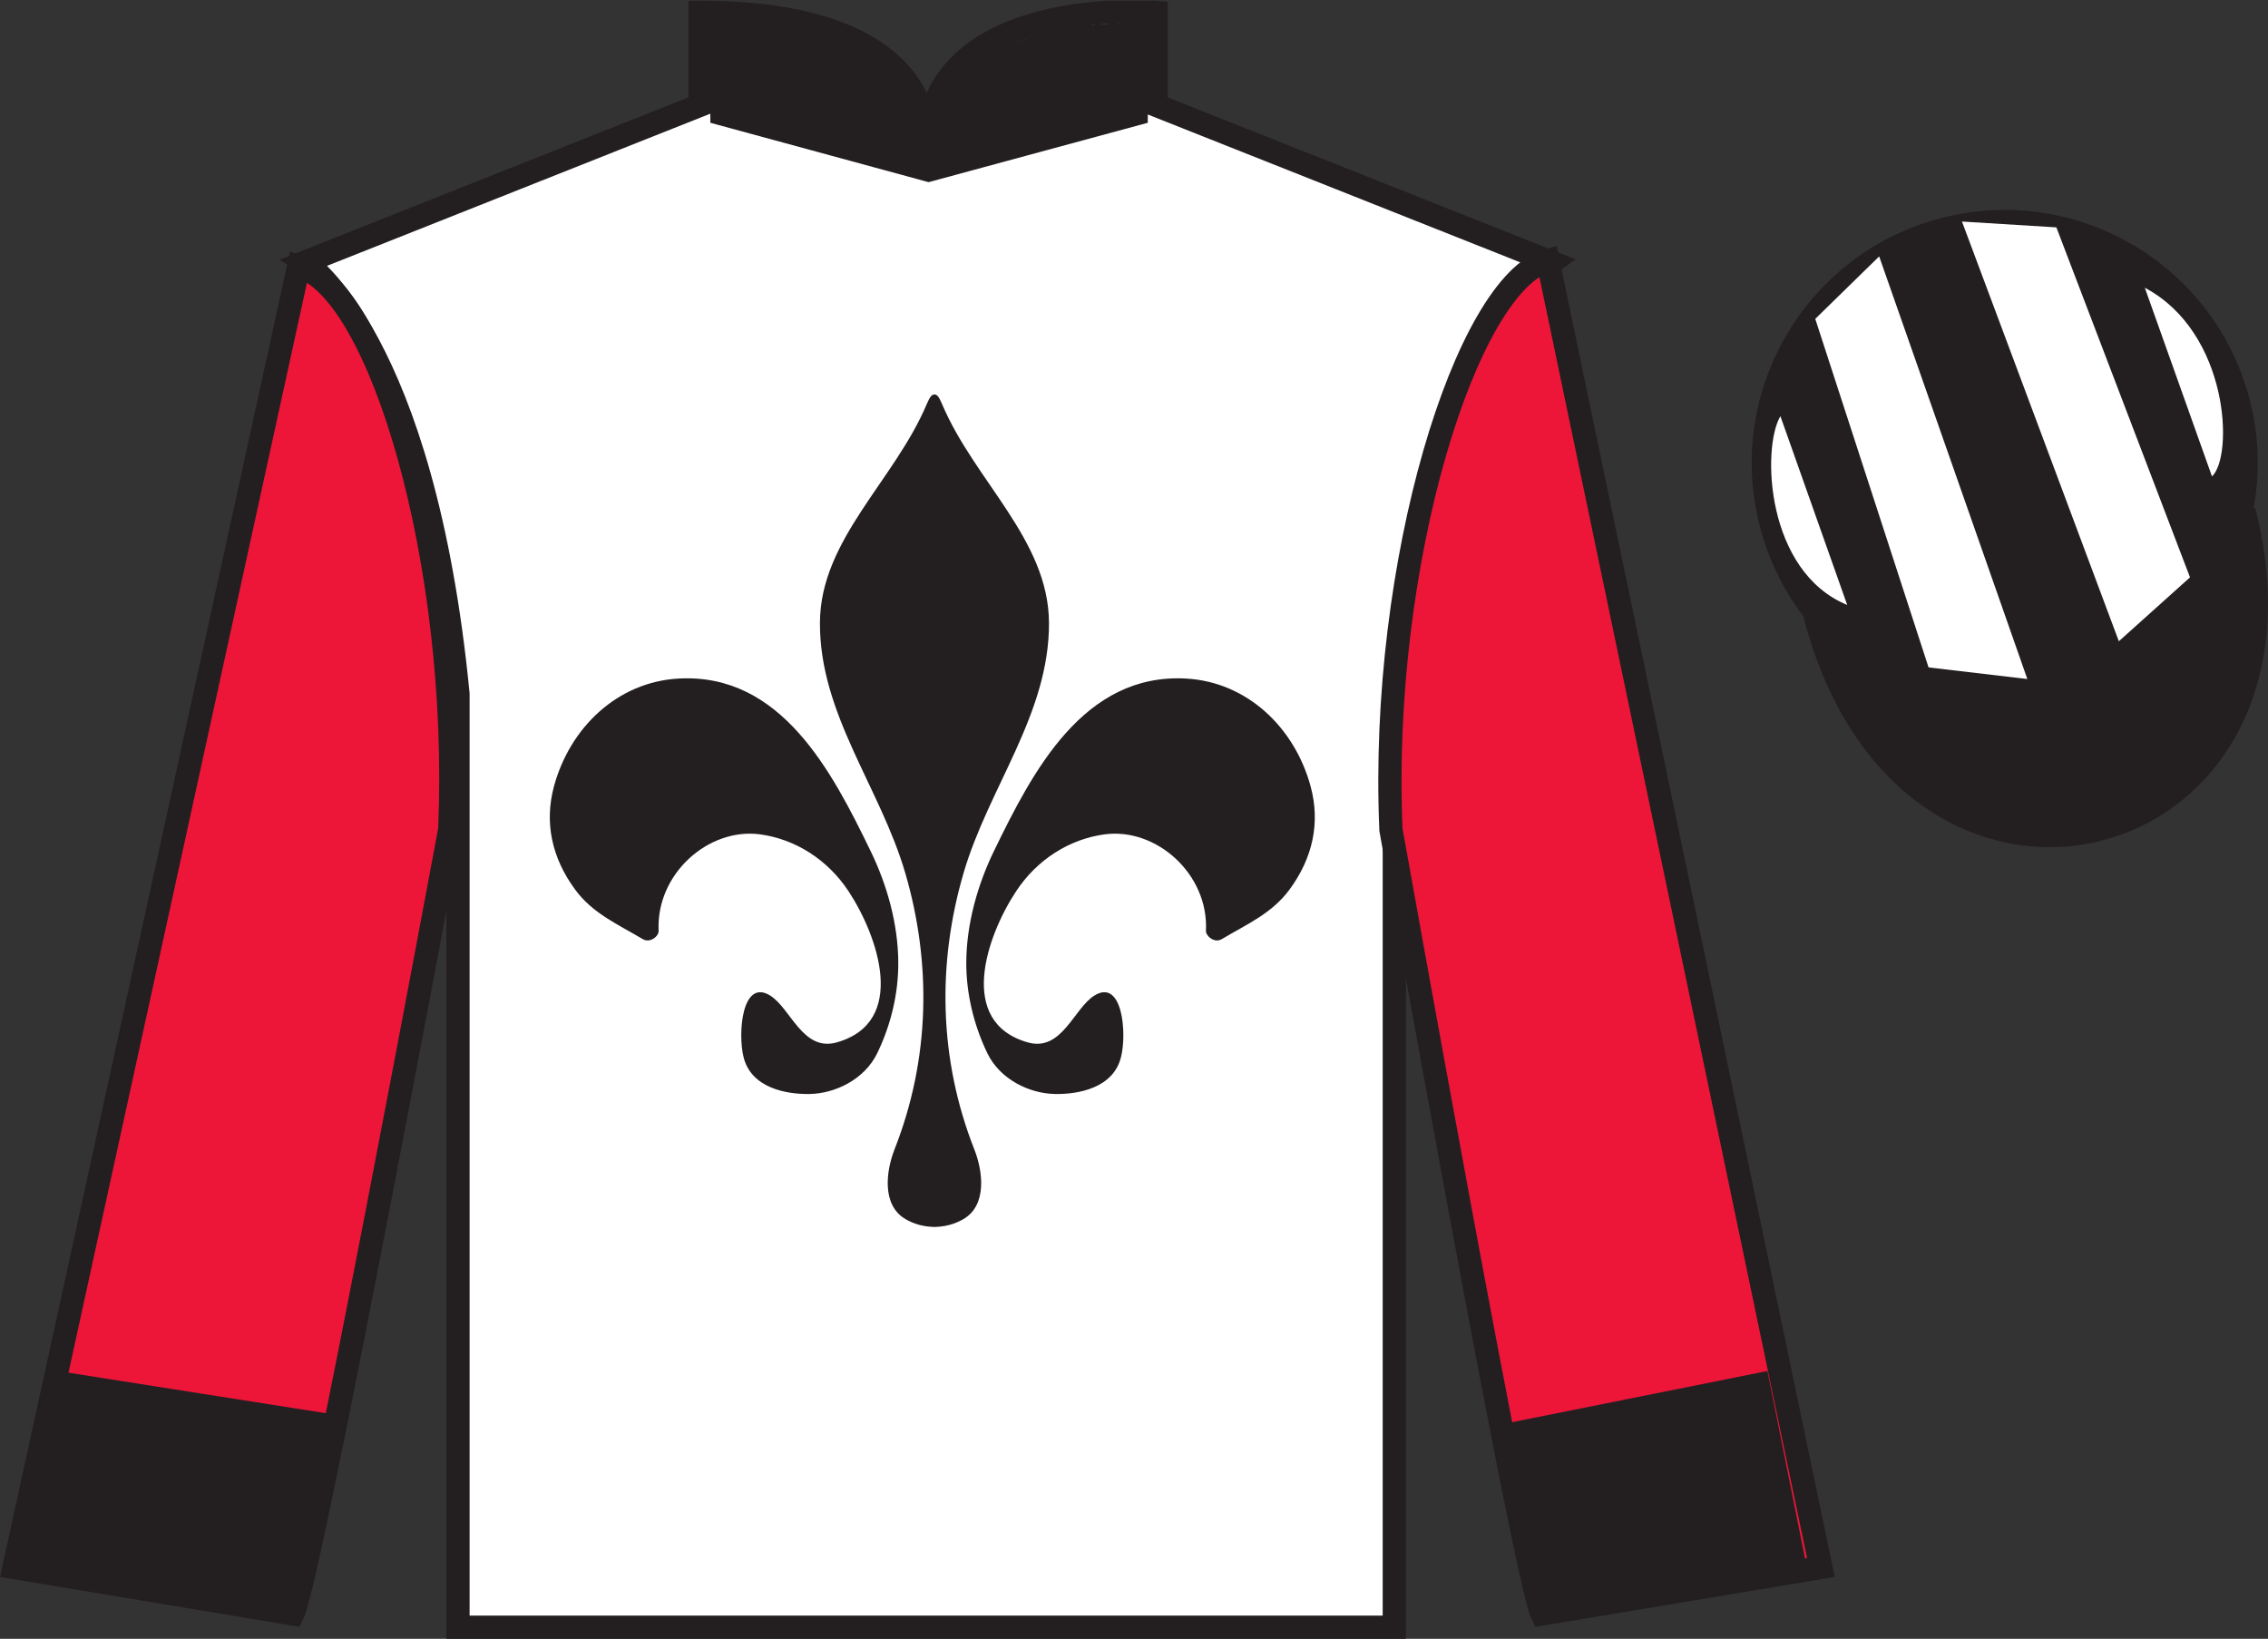
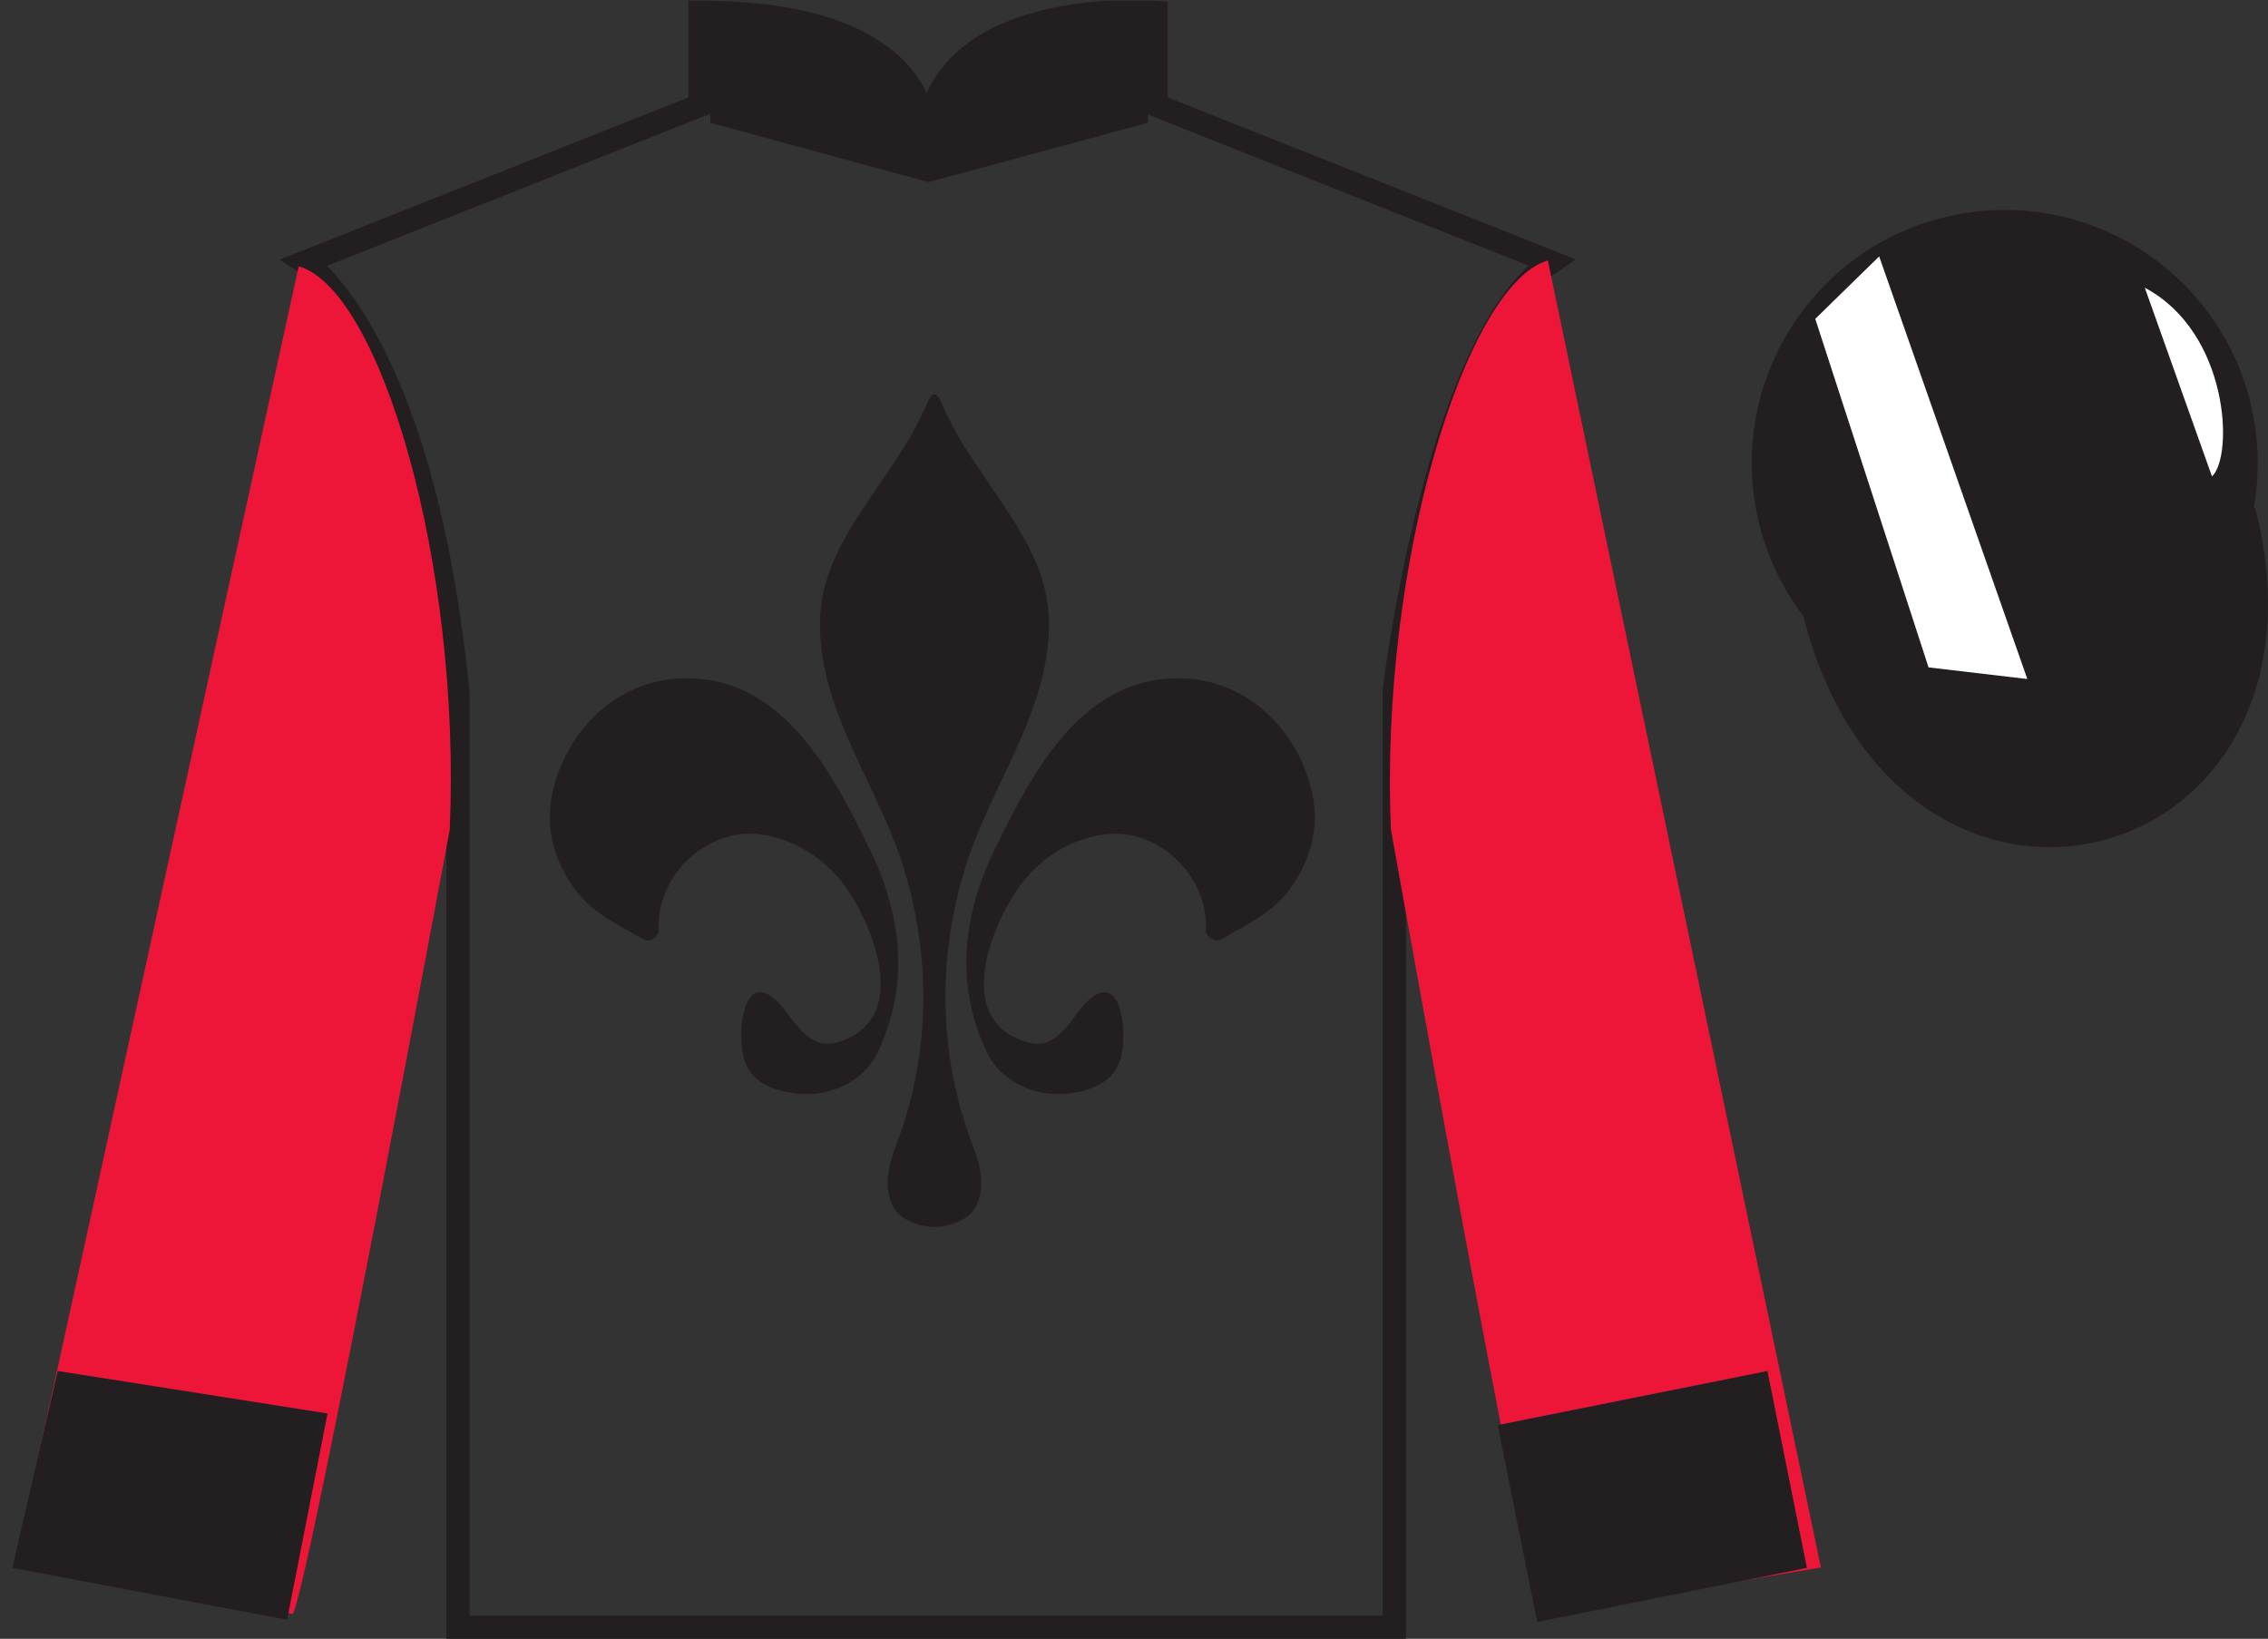
<svg xmlns="http://www.w3.org/2000/svg" width="97.59pt" height="70.53pt" viewBox="0 0 97.59 70.53" version="1.1">
  <rect x="0" y="0" width="97.59" height="70.53" fill="#333333" stroke="none" />
  <defs>
    <clipPath id="clip1">
      <path d="M 0 70.531 L 97.59 70.531 L 97.59 0.031 L 0 0.031 L 0 70.531 Z M 0 70.531 " />
    </clipPath>
  </defs>
  <g id="surface0">
    <g clip-path="url(#clip1)" clip-rule="nonzero">
      <path style="fill-rule:nonzero;fill:rgb(13.73%,12.16%,12.549%);fill-opacity:1;stroke-width:10;stroke-linecap:butt;stroke-linejoin:miter;stroke:rgb(13.73%,12.16%,12.549%);stroke-opacity:1;stroke-miterlimit:4;" d="M 780.703 441.628 C 820.391 285.964 1004.336 333.542 965.547 485.573 " transform="matrix(0.1,0,0,-0.1,0,70.53)" />
-       <path style=" stroke:none;fill-rule:nonzero;fill:rgb(100%,100%,100%);fill-opacity:1;" d="M 13.121 11.281 C 13.121 11.281 18.207 14.531 19.707 29.863 C 19.707 29.863 19.707 44.863 19.707 70.031 L 59.996 70.031 L 59.996 29.695 C 59.996 29.695 61.789 14.695 66.746 11.281 L 49.746 4.531 L 49.746 0.531 C 49.746 0.531 39.855 -0.305 39.855 6.531 C 39.855 6.531 40.871 0.531 30.121 0.531 L 30.121 4.531 L 13.121 11.281 " />
      <path style="fill:none;stroke-width:10;stroke-linecap:butt;stroke-linejoin:miter;stroke:rgb(13.73%,12.16%,12.549%);stroke-opacity:1;stroke-miterlimit:4;" d="M 131.211 592.487 C 131.211 592.487 182.07 559.987 197.07 406.667 C 197.07 406.667 197.07 256.667 197.07 4.987 L 599.961 4.987 L 599.961 408.347 C 599.961 408.347 617.891 558.347 667.461 592.487 L 497.461 659.987 L 497.461 699.987 C 497.461 699.987 398.555 708.347 398.555 639.987 C 398.555 639.987 408.711 699.987 301.211 699.987 L 301.211 659.987 L 131.211 592.487 Z M 131.211 592.487 " transform="matrix(0.1,0,0,-0.1,0,70.53)" />
      <path style=" stroke:none;fill-rule:nonzero;fill:rgb(92.863%,8.783%,22.277%);fill-opacity:1;" d="M 12.602 69.461 C 13.352 67.961 19.352 35.711 19.352 35.711 C 19.852 24.211 16.352 12.461 12.852 11.461 L 0.602 67.461 L 12.602 69.461 " />
-       <path style="fill:none;stroke-width:10;stroke-linecap:butt;stroke-linejoin:miter;stroke:rgb(13.73%,12.16%,12.549%);stroke-opacity:1;stroke-miterlimit:4;" d="M 126.016 10.691 C 133.516 25.691 193.516 348.191 193.516 348.191 C 198.516 463.191 163.516 580.691 128.516 590.691 L 6.016 30.691 L 126.016 10.691 Z M 126.016 10.691 " transform="matrix(0.1,0,0,-0.1,0,70.53)" />
      <path style=" stroke:none;fill-rule:nonzero;fill:rgb(92.863%,8.783%,22.277%);fill-opacity:1;" d="M 78.352 67.461 L 66.602 11.211 C 63.102 12.211 59.352 24.211 59.852 35.711 C 59.852 35.711 65.602 67.961 66.352 69.461 L 78.352 67.461 " />
-       <path style="fill:none;stroke-width:10;stroke-linecap:butt;stroke-linejoin:miter;stroke:rgb(13.73%,12.16%,12.549%);stroke-opacity:1;stroke-miterlimit:4;" d="M 783.516 30.691 L 666.016 593.191 C 631.016 583.191 593.516 463.191 598.516 348.191 C 598.516 348.191 656.016 25.691 663.516 10.691 L 783.516 30.691 Z M 783.516 30.691 " transform="matrix(0.1,0,0,-0.1,0,70.53)" />
      <path style=" stroke:none;fill-rule:nonzero;fill:rgb(13.73%,12.16%,12.549%);fill-opacity:1;" d="M 88.828 29.988 C 94.387 28.57 97.742 22.914 96.324 17.355 C 94.906 11.797 89.25 8.441 83.691 9.859 C 78.137 11.277 74.781 16.934 76.199 22.492 C 77.617 28.051 83.27 31.406 88.828 29.988 " />
      <path style="fill:none;stroke-width:1.2;stroke-linecap:butt;stroke-linejoin:miter;stroke:rgb(13.73%,12.16%,12.549%);stroke-opacity:1;stroke-miterlimit:4;" d="M 888.281 405.417 C 943.867 419.597 977.422 476.159 963.242 531.745 C 949.062 587.331 892.5 620.886 836.914 606.706 C 781.367 592.527 747.812 535.964 761.992 480.378 C 776.172 424.792 832.695 391.238 888.281 405.417 Z M 888.281 405.417 " transform="matrix(0.1,0,0,-0.1,0,70.53)" />
      <path style=" stroke:none;fill-rule:nonzero;fill:rgb(13.73%,12.16%,12.549%);fill-opacity:1;" d="M 88.828 29.988 C 94.387 28.57 97.742 22.914 96.324 17.355 C 94.906 11.797 89.25 8.441 83.691 9.859 C 78.137 11.277 74.781 16.934 76.199 22.492 C 77.617 28.051 83.27 31.406 88.828 29.988 " />
      <path style="fill:none;stroke-width:10;stroke-linecap:butt;stroke-linejoin:miter;stroke:rgb(13.73%,12.16%,12.549%);stroke-opacity:1;stroke-miterlimit:4;" d="M 888.281 405.417 C 943.867 419.597 977.422 476.159 963.242 531.745 C 949.062 587.331 892.5 620.886 836.914 606.706 C 781.367 592.527 747.812 535.964 761.992 480.378 C 776.172 424.792 832.695 391.238 888.281 405.417 Z M 888.281 405.417 " transform="matrix(0.1,0,0,-0.1,0,70.53)" />
      <path style=" stroke:none;fill-rule:nonzero;fill:rgb(13.73%,12.16%,12.549%);fill-opacity:1;" d="M 30.625 0.961 L 33.047 1.094 L 34.953 1.496 L 37.098 2.297 L 38.406 3.234 L 39.48 4.969 L 39.957 6.707 L 40.434 4.969 L 41.387 3.234 L 42.934 2.164 L 45.555 1.227 L 49.328 0.961 L 49.328 5.238 L 39.957 7.777 L 30.625 5.238 L 30.625 0.961 " />
      <path style="fill:none;stroke-width:1.2;stroke-linecap:butt;stroke-linejoin:miter;stroke:rgb(13.73%,12.16%,12.549%);stroke-opacity:1;stroke-miterlimit:4;" d="M 306.25 695.691 L 330.469 694.362 L 349.531 690.339 L 370.977 682.331 L 384.062 672.956 L 394.805 655.612 L 399.57 638.23 L 404.336 655.612 L 413.867 672.956 L 429.336 683.659 L 455.547 693.034 L 493.281 695.691 L 493.281 652.917 L 399.57 627.527 L 306.25 652.917 L 306.25 695.691 Z M 306.25 695.691 " transform="matrix(0.1,0,0,-0.1,0,70.53)" />
      <path style=" stroke:none;fill-rule:nonzero;fill:rgb(13.73%,12.16%,12.549%);fill-opacity:1;" d="M 12.352 69.711 L 14.094 60.832 L 2.484 59.004 L 0.531 67.477 L 12.352 69.711 " />
      <path style=" stroke:none;fill-rule:nonzero;fill:rgb(13.73%,12.16%,12.549%);fill-opacity:1;" d="M 66.145 69.805 L 64.445 61.332 L 76.051 59.004 L 77.75 67.477 L 66.145 69.805 " />
      <path style=" stroke:none;fill-rule:nonzero;fill:rgb(13.73%,12.16%,12.549%);fill-opacity:1;" d="M 51.035 29.203 C 53.66 29.348 55.707 31.309 56.395 33.844 C 56.82 35.414 56.484 36.926 55.492 38.277 C 54.73 39.316 53.645 39.777 52.578 40.414 C 52.254 40.609 51.883 40.281 51.891 40.062 C 52.012 37.617 49.762 35.621 47.547 35.906 C 46.031 36.105 44.625 36.984 43.719 38.363 C 42.449 40.289 41.16 43.996 44.23 44.863 C 45.695 45.273 46.207 43.391 47.094 42.844 C 48.293 42.102 48.5 44.453 48.234 45.5 C 47.902 46.832 46.387 47.102 45.387 47.082 C 44.32 47.062 43.035 46.477 42.477 45.312 C 41.887 44.078 41.574 42.73 41.578 41.422 C 41.586 39.773 42.059 38.082 42.777 36.609 C 44.422 33.223 46.617 28.957 51.035 29.203 " />
      <path style=" stroke:none;fill-rule:nonzero;fill:rgb(13.73%,12.16%,12.549%);fill-opacity:1;" d="M 40.207 52.805 C 39.766 52.797 39.348 52.691 38.973 52.473 C 37.922 51.871 38.133 50.379 38.488 49.473 C 40.035 45.547 40.078 41.422 38.953 37.574 C 37.875 33.883 35.262 30.734 35.281 26.797 C 35.297 23.223 38.492 20.684 39.879 17.387 C 40.004 17.105 40.078 16.977 40.207 16.977 C 40.336 16.973 40.41 17.105 40.535 17.387 C 41.922 20.684 45.117 23.223 45.137 26.797 C 45.156 30.734 42.539 33.883 41.461 37.574 C 40.336 41.422 40.379 45.547 41.926 49.473 C 42.285 50.379 42.496 51.871 41.445 52.473 C 41.066 52.691 40.648 52.797 40.207 52.805 " />
      <path style=" stroke:none;fill-rule:nonzero;fill:rgb(13.73%,12.16%,12.549%);fill-opacity:1;" d="M 29.199 29.203 C 26.57 29.348 24.523 31.309 23.836 33.844 C 23.414 35.414 23.75 36.926 24.742 38.277 C 25.5 39.316 26.586 39.777 27.652 40.414 C 27.98 40.609 28.352 40.281 28.34 40.062 C 28.223 37.617 30.473 35.621 32.688 35.906 C 34.203 36.105 35.609 36.984 36.516 38.363 C 37.781 40.289 39.074 43.996 36 44.863 C 34.539 45.273 34.023 43.391 33.137 42.844 C 31.938 42.102 31.734 44.453 31.996 45.5 C 32.328 46.832 33.844 47.102 34.848 47.082 C 35.91 47.062 37.195 46.477 37.754 45.312 C 38.348 44.078 38.66 42.73 38.652 41.422 C 38.645 39.773 38.172 38.082 37.453 36.609 C 35.809 33.223 33.617 28.957 29.199 29.203 " />
-       <path style=" stroke:none;fill-rule:nonzero;fill:rgb(100%,100%,100%);fill-opacity:1;" d="M 76.609 17.91 L 79.484 26.035 C 75.984 24.598 75.797 19.285 76.609 17.91 " />
      <path style=" stroke:none;fill-rule:nonzero;fill:rgb(100%,100%,100%);fill-opacity:1;" d="M 78.109 13.723 L 82.984 28.723 L 87.234 29.223 L 80.859 11.035 L 78.109 13.723 " />
-       <path style=" stroke:none;fill-rule:nonzero;fill:rgb(100%,100%,100%);fill-opacity:1;" d="M 84.422 9.535 L 91.172 27.598 L 94.234 24.848 L 88.484 9.785 L 84.422 9.535 " />
      <path style=" stroke:none;fill-rule:nonzero;fill:rgb(100%,100%,100%);fill-opacity:1;" d="M 95.18 20.504 L 92.289 12.383 C 95.918 14.312 96.117 19.625 95.18 20.504 " />
    </g>
  </g>
</svg>